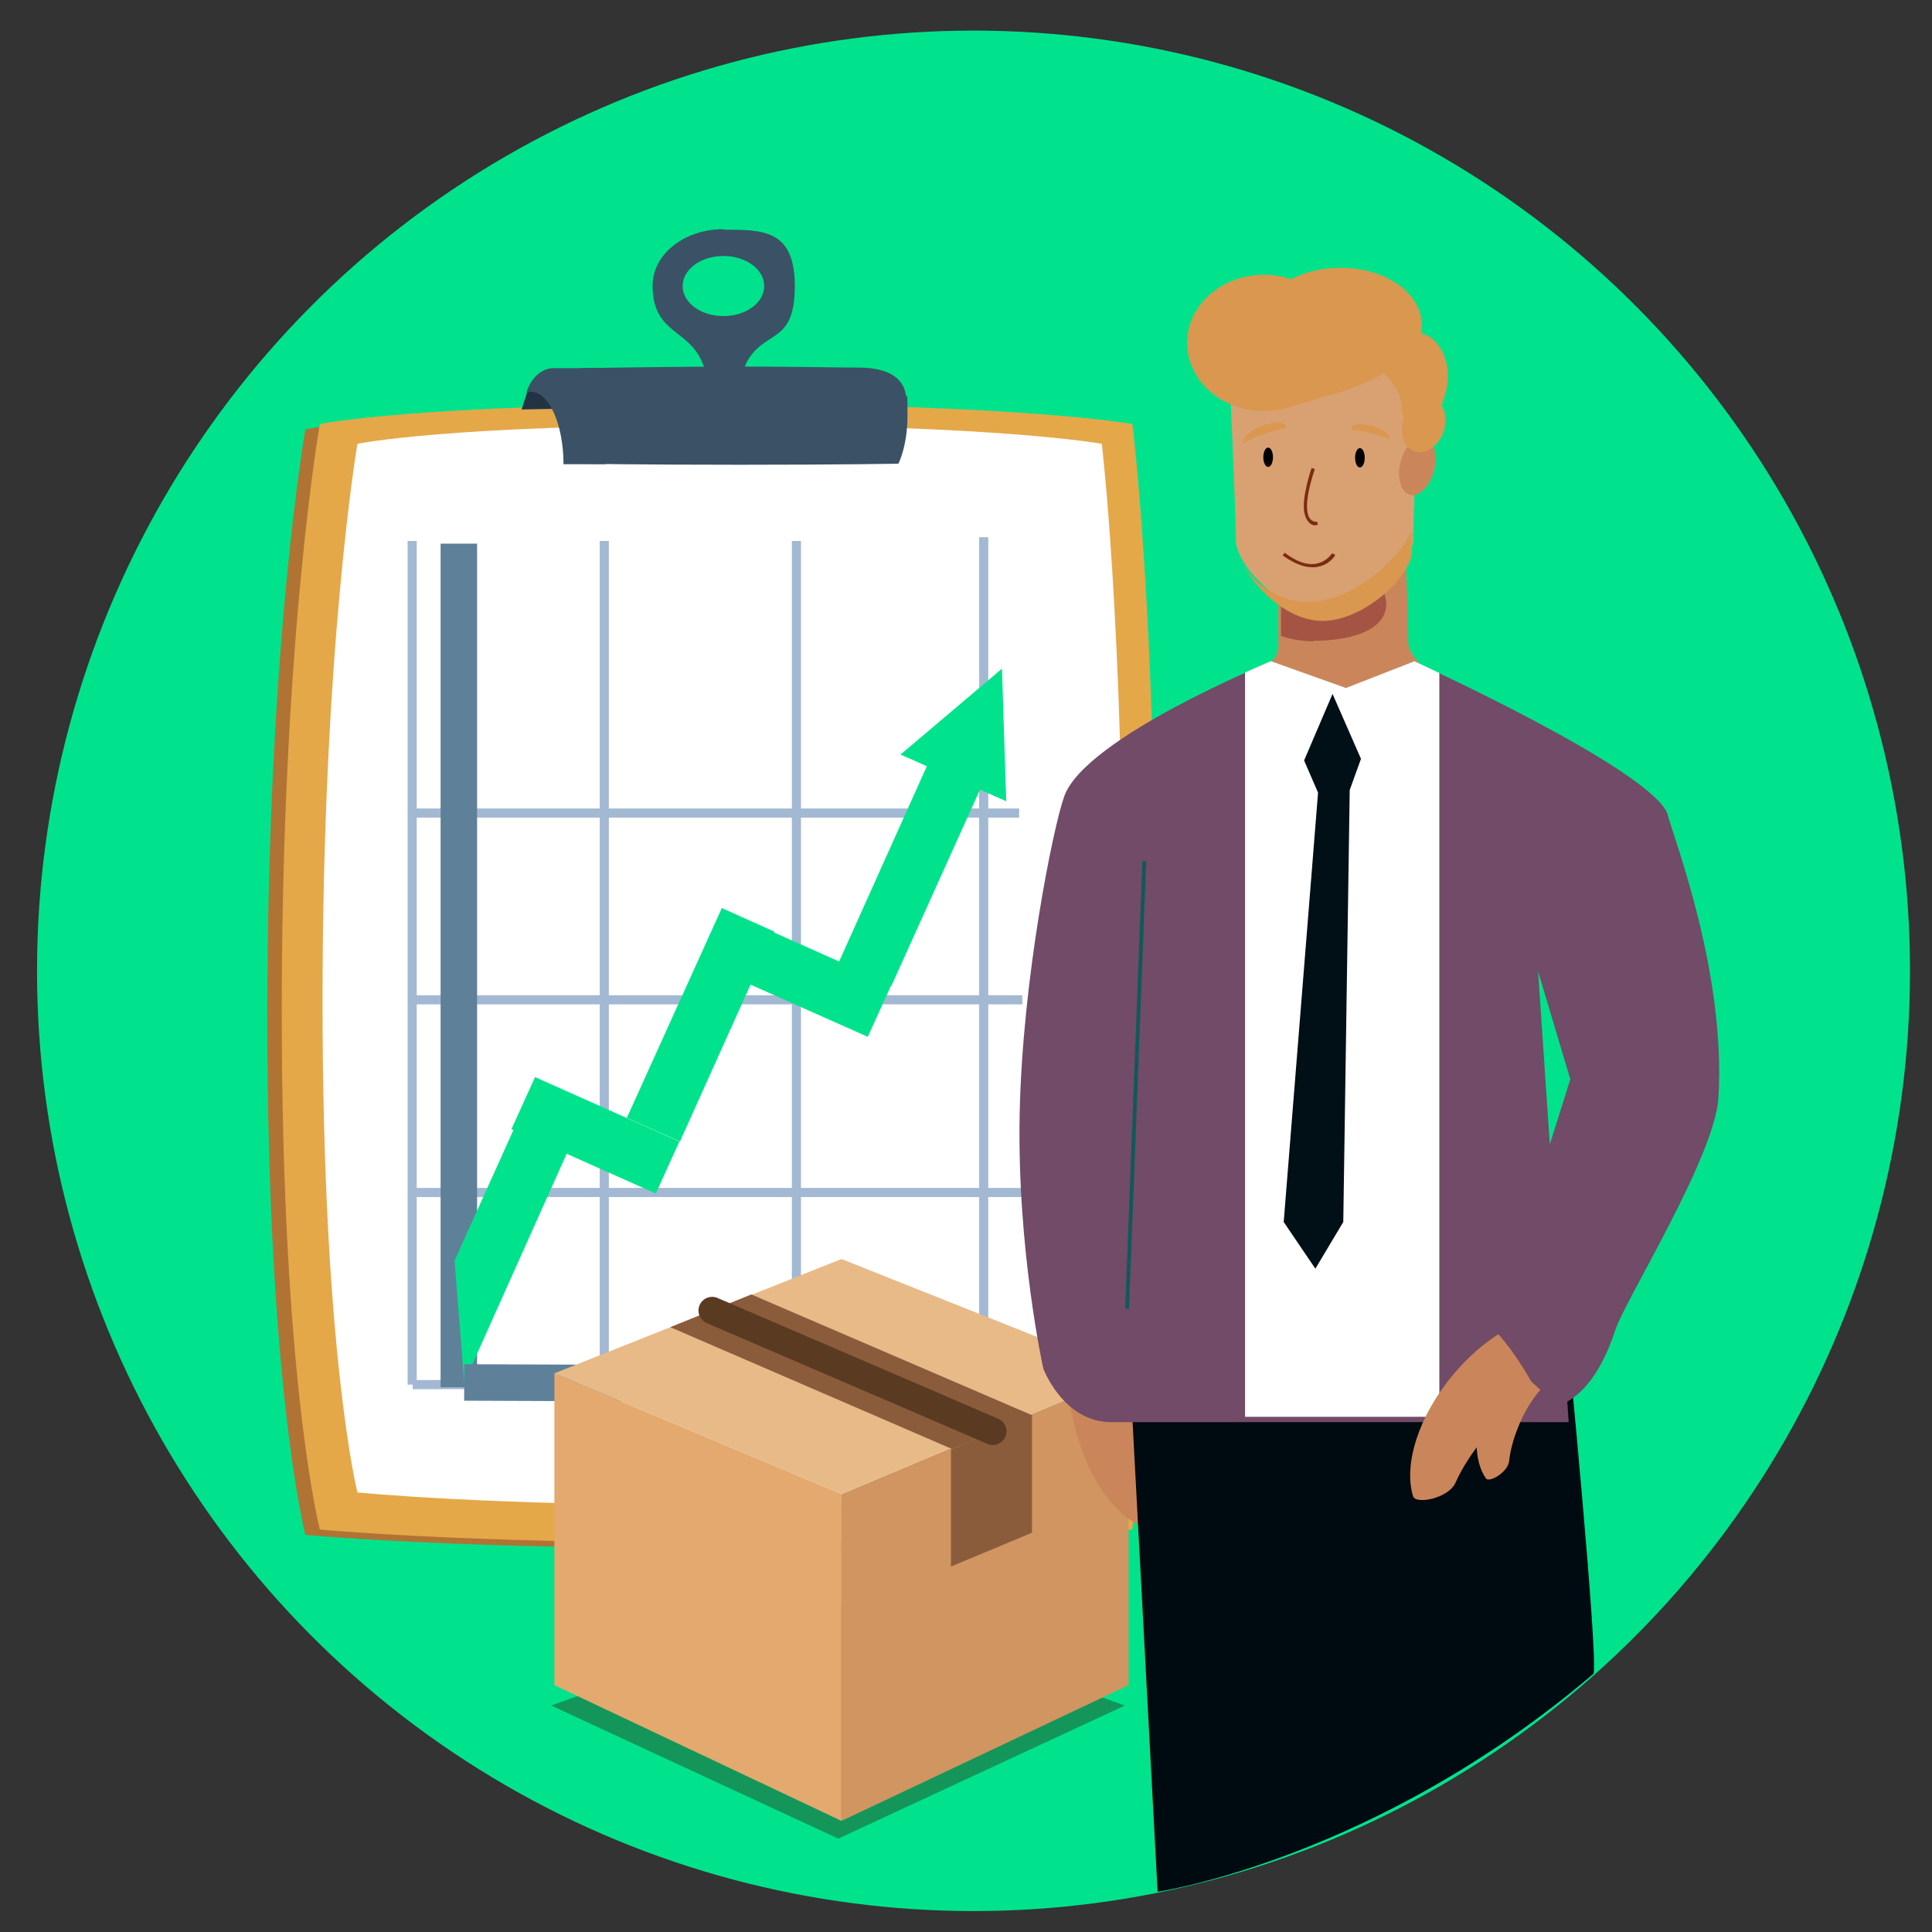
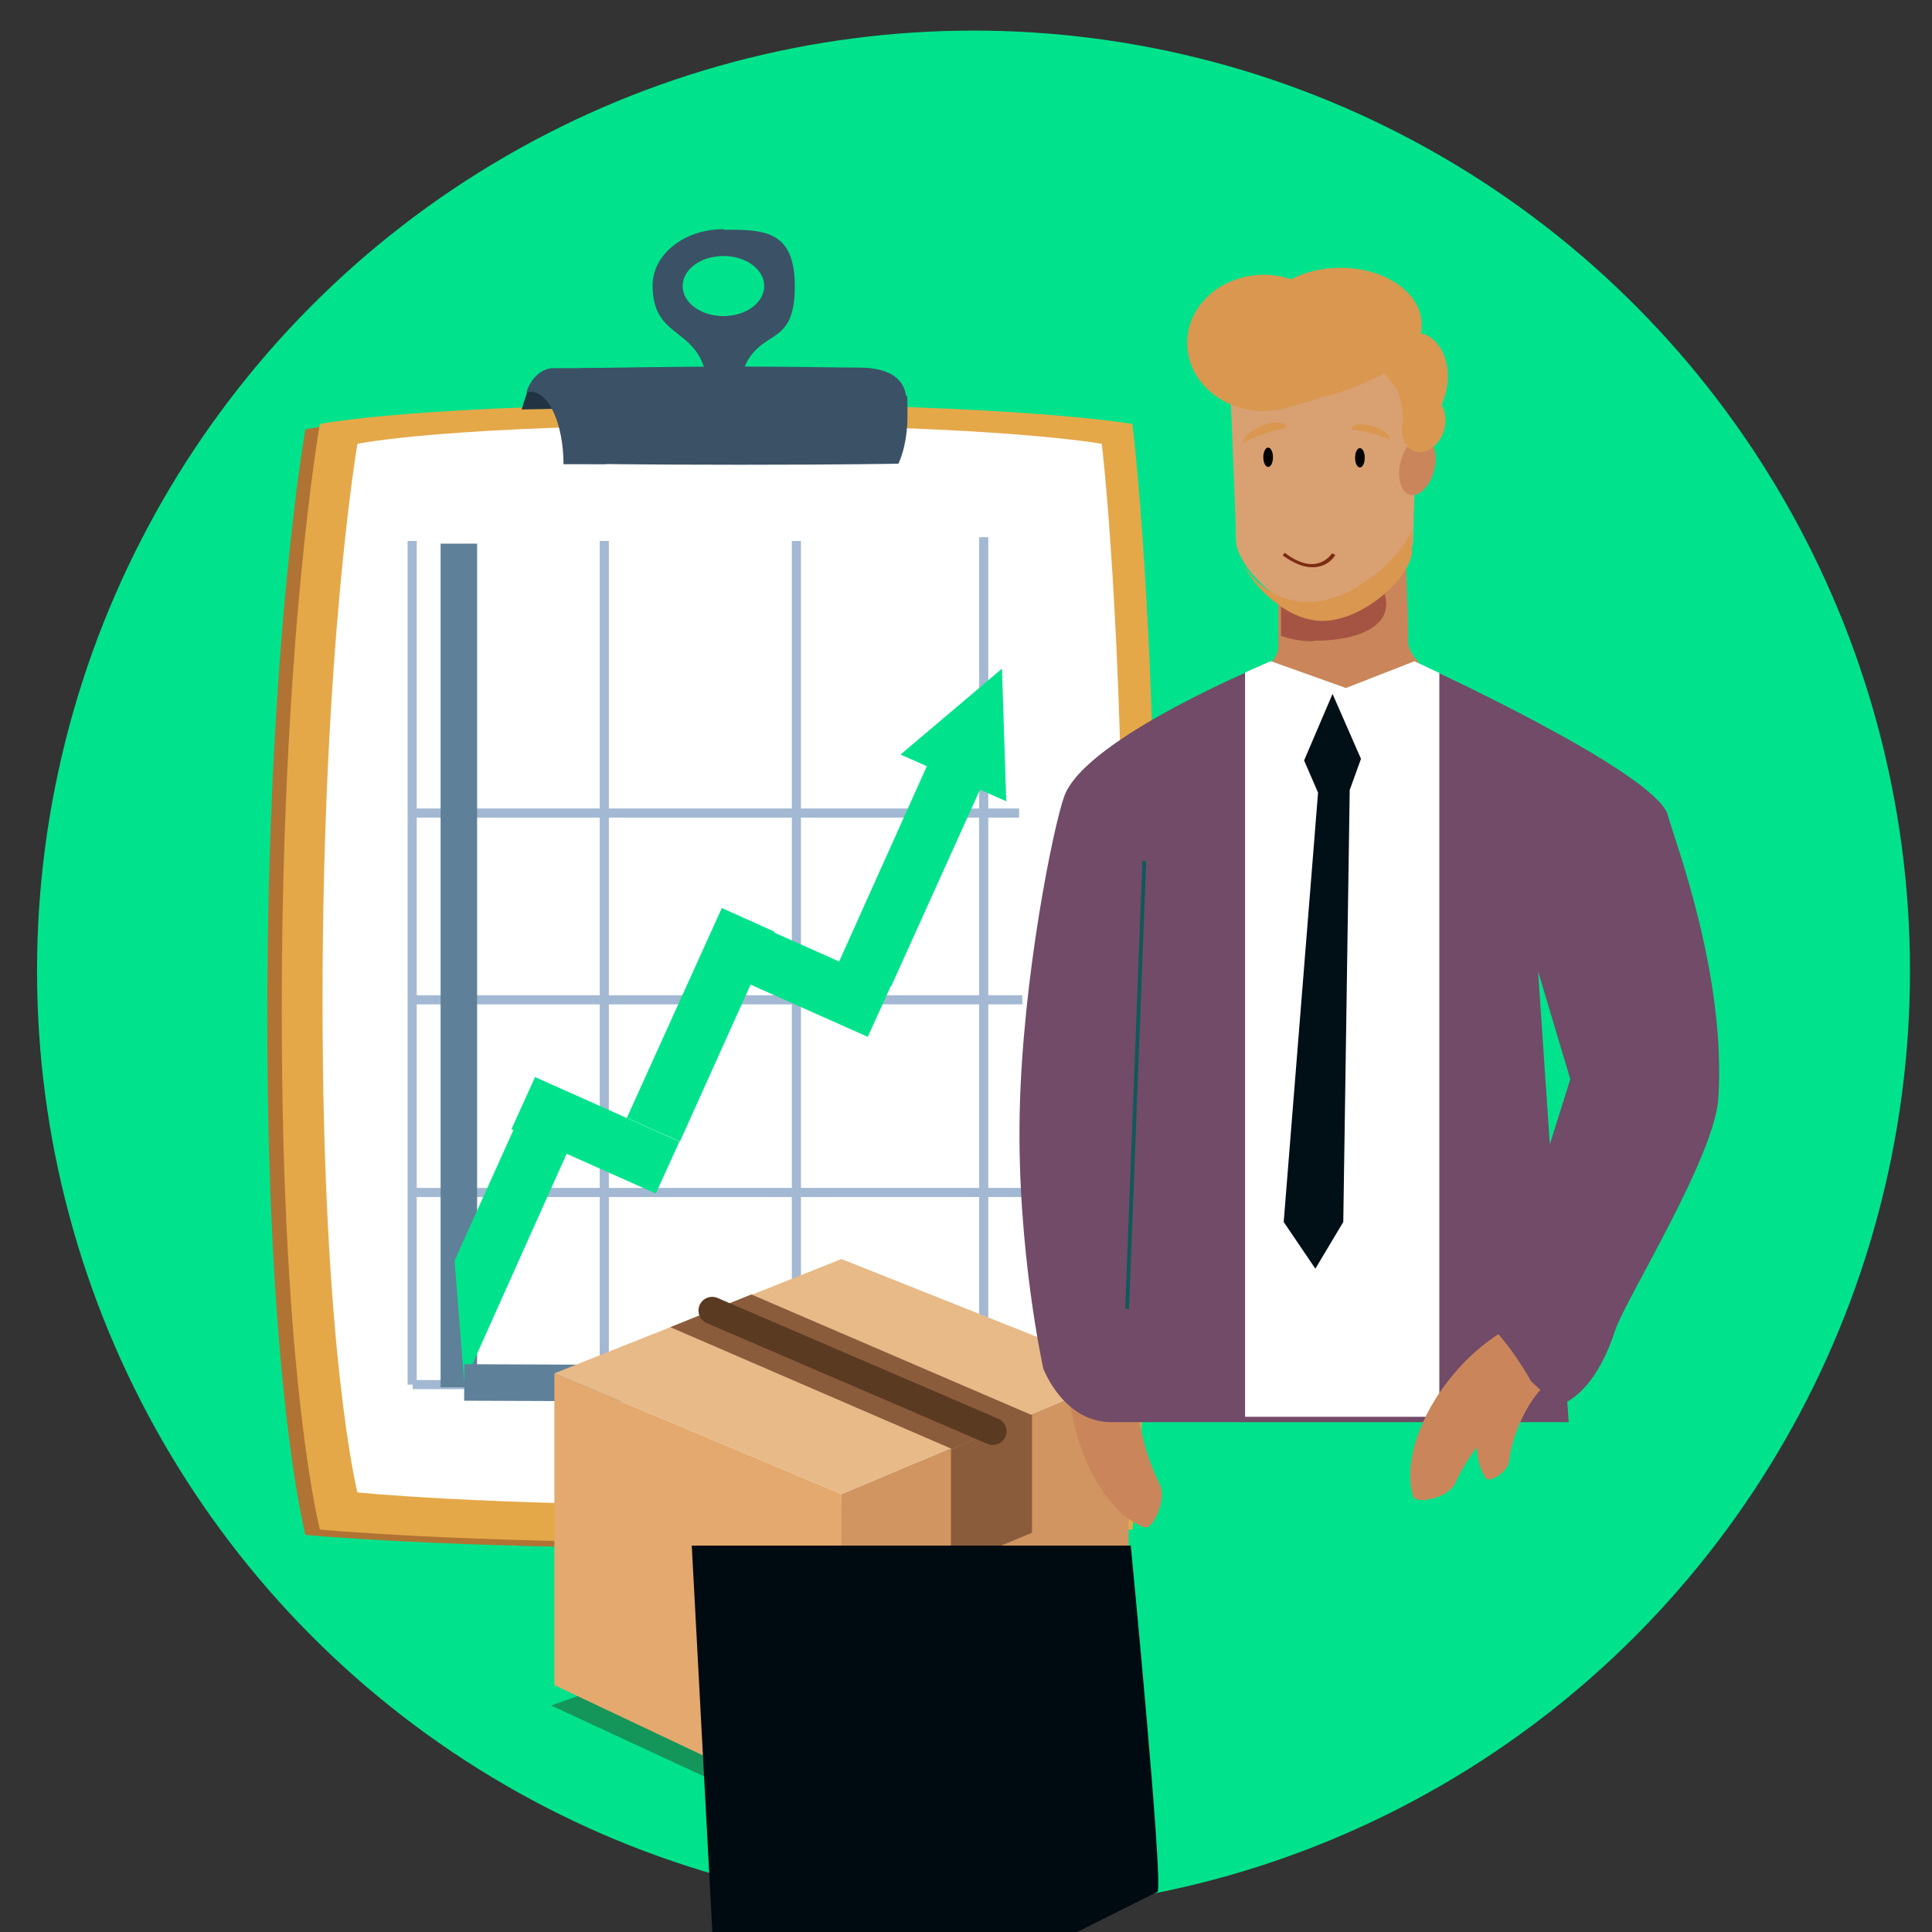
<svg xmlns="http://www.w3.org/2000/svg" id="Ebene_1" version="1.1" viewBox="0 0 360 360">
  <rect x="0" y="0" width="360" height="360" fill="#333333" stroke="none" />
  <defs>
    <style>
      .st0, .st1, .st2, .st3 {
        fill: none;
      }

      .st1 {
        stroke: #5b3a22;
        stroke-linecap: round;
        stroke-linejoin: round;
        stroke-width: 5.1px;
      }

      .st4 {
        fill: #e3a96e;
      }

      .st5 {
        fill: #d99750;
      }

      .st6 {
        fill: #3b5166;
      }

      .st7 {
        fill: #332411;
        opacity: .4;
      }

      .st8 {
        fill: #000a11;
      }

      .st9 {
        fill: #d9a172;
      }

      .st10 {
        fill: #001016;
      }

      .st11 {
        fill: #7c2c13;
      }

      .st12 {
        fill: #ca865a;
      }

      .st13 {
        fill: #e4a849;
      }

      .st14 {
        fill: #00e38c;
      }

      .st15 {
        fill: #fff;
      }

      .st16 {
        fill: #714b67;
      }

      .st2 {
        stroke: #5f8099;
        stroke-width: 6.8px;
      }

      .st2, .st3 {
        stroke-miterlimit: 10;
      }

      .st17 {
        fill: #b07334;
      }

      .st18 {
        fill: #8a5c3c;
      }

      .st19 {
        fill: #a55443;
      }

      .st20 {
        fill: #d09560;
      }

      .st3 {
        stroke: #a3b8d2;
        stroke-width: 1.7px;
      }

      .st21 {
        fill: #e8ba88;
      }

      .st22 {
        fill: #105959;
      }

      .st23 {
        fill: #223444;
      }

      .st24 {
        clip-path: url(#clippath);
      }
    </style>
    <clipPath id="clippath">
      <rect class="st0" x="6.9" y="5.7" width="349.1" height="350.4" />
    </clipPath>
  </defs>
  <g class="st24">
    <ellipse id="Ellipse_144" class="st14" cx="181.4" cy="180.9" rx="174.5" ry="175.2" />
  </g>
  <g>
    <g>
      <path class="st17" d="M56.9,286s25.4,2.5,75.7,2.5,75.7-2.5,75.7-2.5c0,0,4.4-36.8,4.4-104.1s-4.4-101.9-4.4-101.9c0,0-20.9-3.7-77.1-3.7s-74.3,3.7-74.3,3.7c0,0-7.1,40-7.1,109.4s7.1,96.6,7.1,96.6Z" />
      <path class="st13" d="M59.6,285s25.4,2.5,75.7,2.5,75.7-2.5,75.7-2.5c0,0,4.4-36.8,4.4-104.1s-4.4-101.9-4.4-101.9c0,0-20.9-3.7-77.1-3.7s-74.3,3.7-74.3,3.7c0,0-7.1,40-7.1,109.4s7.1,96.6,7.1,96.6Z" />
      <path class="st15" d="M66.7,278.1s23.3,2.4,69.3,2.4,69.3-2.4,69.3-2.4c0,0,4-34.9,4-98.7s-4-96.7-4-96.7c0,0-19.1-3.5-70.6-3.5s-68.1,3.5-68.1,3.5c0,0-6.5,37.9-6.5,103.8s6.5,91.6,6.5,91.6Z" />
      <line class="st3" x1="112.6" y1="100.8" x2="112.6" y2="258" />
      <line class="st3" x1="148.4" y1="100.8" x2="148.4" y2="258" />
      <line class="st3" x1="183.3" y1="100.1" x2="183.3" y2="257.2" />
      <line class="st3" x1="76.8" y1="100.8" x2="76.8" y2="258" />
      <line class="st3" x1="76.9" y1="222.2" x2="190.5" y2="222.2" />
      <line class="st3" x1="76.9" y1="186.3" x2="190.5" y2="186.3" />
      <line class="st3" x1="76.4" y1="151.5" x2="189.9" y2="151.5" />
      <line class="st3" x1="76.9" y1="258" x2="190.5" y2="258" />
      <path class="st6" d="M108.4,86.4s9.9.2,29.5.2,29.5-.2,29.5-.2c0,0,1.7-3.2,1.7-9s-.1-2.7-.3-3.8c-.5-3.3-3.5-5-8.3-5.1-4.8,0-12.3-.2-23.3-.2s-29,.3-29,.3c0,0-2.8,3.4-2.8,9.4s2.8,8.3,2.8,8.3Z" />
      <polygon class="st23" points="112.6 76 97.2 76.3 98.5 72.2 112.6 72.5 112.6 76" />
      <path class="st6" d="M112.3,68.6h-9.2c-2.2,0-4.2,1.9-5,4.5.2,0,.5-.1.8-.1,3.4,0,6.1,6.1,6.1,13.5s0,0,0,0h7.3c2.9,0,5.3-3.2,5.3-7.1v-3.7c0-3.9-2.4-7.1-5.3-7.1Z" />
      <path class="st6" d="M134.8,42.7c-7.3,0-13.2,4.7-13.2,10.5,0,8.4,5.8,8.1,8.7,13.2,2.3,4,1.3,8.8,4.6,8.8s2.6-5.4,4.7-8.5c3.5-5.2,8.5-2.9,8.5-13.4s-5.9-10.5-13.2-10.5ZM134.8,58.9c-4.2,0-7.6-2.5-7.6-5.6s3.4-5.6,7.6-5.6,7.6,2.5,7.6,5.6-3.4,5.6-7.6,5.6Z" />
      <line class="st2" x1="85.5" y1="101.3" x2="85.5" y2="258.5" />
      <polygon class="st14" points="84.7 234.9 99.8 201.4 109.7 205.8 86.5 257.6 84.7 234.9" />
      <polygon class="st14" points="95.3 210.4 99.7 200.7 126.6 212.7 122.2 222.4 95.3 210.4" />
      <polygon class="st14" points="139.7 183.4 144.1 173.7 166.1 183.5 161.7 193.2 139.7 183.4" />
      <polygon class="st14" points="126.7 212.7 116.8 208.3 134.5 169.2 144.3 173.6 126.7 212.7" />
      <polygon class="st14" points="166.1 183.7 156.3 179.3 174.8 138.1 184.7 142.5 166.1 183.7" />
      <polygon class="st14" points="187.5 149.3 167.8 140.6 186.7 124.6 187.5 149.3" />
      <line class="st2" x1="190.5" y1="258" x2="86.5" y2="257.6" />
    </g>
    <g>
      <polygon class="st7" points="209.6 317.8 156.2 298.7 102.7 317.8 156.2 342.6 209.6 317.8" />
      <polygon class="st4" points="156.8 339.3 103.3 314 103.3 255.9 156.8 278.4 156.8 339.3" />
      <polygon class="st20" points="156.8 339.3 210.3 314 210.3 255.9 156.8 278.4 156.8 339.3" />
      <polygon class="st21" points="210.3 255.9 156.8 234.6 103.3 255.9 156.8 278.4 210.3 255.9" />
      <polygon class="st18" points="140 241.2 124.9 247.3 177.4 270 192.3 263.7 140 241.2" />
      <polygon class="st18" points="192.3 263.6 177.2 270.1 177.2 291.9 192.3 285.6 192.3 263.6" />
      <line class="st1" x1="132.7" y1="244.2" x2="185" y2="266.7" />
    </g>
    <g>
      <path class="st12" d="M211.8,253.9c-4.4-.7-8.6-.8-12.7-.4-.3,3.5,0,7.3.9,11.2,2.2,10.1,7.6,17.9,13.3,19.9,1.5.5,4.2-5.2,2.8-8-1.4-2.8-2.6-6.1-3.4-9.8-1-4.6-1.2-9.1-.7-12.9Z" />
-       <path class="st8" d="M215.7,352.5s40.6-6,81.2-40.6c1.1-1.6-5-64.5-5-64.5h-81.8s5.6,105.1,5.6,105.1Z" />
+       <path class="st8" d="M215.7,352.5c1.1-1.6-5-64.5-5-64.5h-81.8s5.6,105.1,5.6,105.1Z" />
      <path class="st12" d="M212.2,138.3l80.7,4.3s-30.5-16-30.5-22.9c0-6.9-.6-18.2-.6-18.2l-23.6,5.2s0,6.9,0,13.8c0,6.9-26,17.7-26,17.7Z" />
      <path class="st19" d="M244.8,119.4c8.1,0,14.4-2.6,13.4-7.9-1.1-5.7-4-5.9-12.1-5.9-.3,0-.5,0-.8,0h-6.6s0,6,0,12.9c1.8.6,3.8,1,6.1,1Z" />
      <path class="st9" d="M228.9,67h35.7s-1.3,29.8-1.3,33.7c0,3.9-8.4,13.6-16.5,13.6-8.1,0-16.5-9.1-16.5-13.6,0-4.5-1.3-33.7-1.3-33.7Z" />
      <path class="st12" d="M261,86c-.8,2.9,0,5.7,1.7,6.2,1.7.5,3.8-1.6,4.5-4.5.8-2.9,0-5.7-1.7-6.2-1.7-.5-3.8,1.6-4.5,4.5Z" />
      <path d="M252.5,85.3c0,1,.4,1.8.9,1.8s.9-.8.9-1.8c0-1-.4-1.8-.9-1.8s-.9.8-.9,1.8Z" />
      <path d="M235.4,85.2c0,1,.4,1.8.9,1.8s.9-.8.9-1.8c0-1-.4-1.8-.9-1.8s-.9.8-.9,1.8Z" />
      <path class="st5" d="M256.2,80.9c-1.7-.5-3.3-.8-4.4-.8,0-.1,0-.2,0-.3.2-.8,2-1,4-.4,2,.6,3.3,1.7,3.1,2.5-.8-.4-1.7-.7-2.7-1Z" />
      <path class="st5" d="M234.6,81.2c1.9-.7,3.7-1.2,5-1.4,0-.1,0-.2,0-.4-.4-.9-2.4-.9-4.6,0-2.2.9-3.7,2.3-3.4,3.2.9-.5,1.9-1,3-1.4Z" />
-       <path class="st11" d="M245.2,97.9c-.3,0-.6,0-1-.3-.6-.4-1-1.2-1.2-2.3-.4-2.8,1.3-7.9,1.4-8.1l.6.2c0,0-1.8,5.1-1.4,7.8.1.9.4,1.5.9,1.8.4.3.9.2.9.2l.2.6s-.2,0-.4,0Z" />
      <path class="st5" d="M241.1,75.5c-4.4-4.7-10.6-8.3-17.9-9.8,0-.2,0-.5,0-.7,0-6.2,5.6-11.2,12.5-11.2.7,0,1.4,0,2.2.1,2.8-2.5,7.1-4,11.9-4,8.4,0,15.1,4.7,15.1,10.6,0,.5,0,1.1-.2,1.6,2.9.5,5.1,3.9,5.1,8.1,0,1.7-.5,3.6-1.2,5.3.8,1.2,1,3.1.4,4.9-.9,2.7-3.3,4.4-5.4,3.7-2-.7-2.9-3.3-2.1-6-.3-1.9-.2-4.6-2-6.6-.6-.7-1.1-1.4-1.5-2-2.4,1.4-5.3,2.6-8.3,3.6-1.2.4-2.2.7-3.2.8-1.8.7-3.7,1.3-5.5,1.7Z" />
      <path class="st5" d="M221.2,63.9c0,7,6.4,12.7,14.3,12.7s14.3-5.7,14.3-12.7c0-7-6.4-12.7-14.3-12.7-7.9,0-14.3,5.7-14.3,12.7Z" />
      <path class="st5" d="M247,111.8c-9.1,2-15.7-5-16-8.9.3,4,7.7,12.8,15.4,12.8,7.8,0,16.7-8.4,16.7-13s0-2.2,0-4c-1.7,4.5-8.9,11.5-16.2,13.1Z" />
      <path class="st16" d="M310.8,151.9c-2.4-8.2-47.2-28.6-47.2-28.6l-12.8,5-14-5s-34.6,14.1-38.5,25.1c-2,5.5-7.8,33.9-8.3,59.2-.5,25.3,4.4,47.4,4.4,47.4,0,0,3.7,10,12.7,10,6.1,0,59.7,0,85.2,0l-5.7-84,6,20.1-15.8,50.3c7.8,0,9.1,11,9.1,11,0,0,9.5,2.6,15.1-14.6,1.9-5.7,18.5-32.2,19.2-43.2,1.4-23-7.9-47.3-9.5-52.9Z" />
      <rect class="st22" x="169.8" y="201.8" width="83.5" height=".7" transform="translate(1.5 405.8) rotate(-87.8)" />
      <path class="st11" d="M244.5,105.7c.4,0,.7,0,1.1-.1,2.2-.4,3.2-2.1,3.2-2.2l-.6-.3s-.9,1.5-2.8,1.9c-1.7.4-3.8-.3-6-2l-.4.5c2,1.4,3.8,2.2,5.5,2.2Z" />
      <path class="st15" d="M263.6,123.2l-12.8,5-14-5s-1.9.8-4.8,2.1v138.7h36.2V125.4c-2.9-1.4-4.7-2.2-4.7-2.2Z" />
      <path class="st12" d="M286.4,259.4c-2.1-4-4.5-7.7-7.2-10.8-2.9,1.9-5.7,4.3-8.3,7.4-6.6,7.8-9.4,16.9-7.6,22.8.5,1.6,6.6.4,7.9-2.5,1.3-2.9,3.2-5.8,5.6-8.7,3-3.6,6.4-6.4,9.6-8.3Z" />
      <path class="st12" d="M286.9,258.9c-2-2-4.2-3.7-6.5-5-1.4,1.7-2.6,3.8-3.5,6.2-2.4,6.1-2.3,12.2,0,15.4.6.8,4-1.1,4.3-3.2.2-2,.8-4.2,1.7-6.4,1.1-2.8,2.6-5.2,4.2-7Z" />
      <polygon class="st10" points="239.2 227.7 245.1 236.4 250.3 227.7 251.5 147.2 253.6 141.4 248.3 129.3 243 141.7 245.6 147.7 239.2 227.7" />
    </g>
  </g>
</svg>